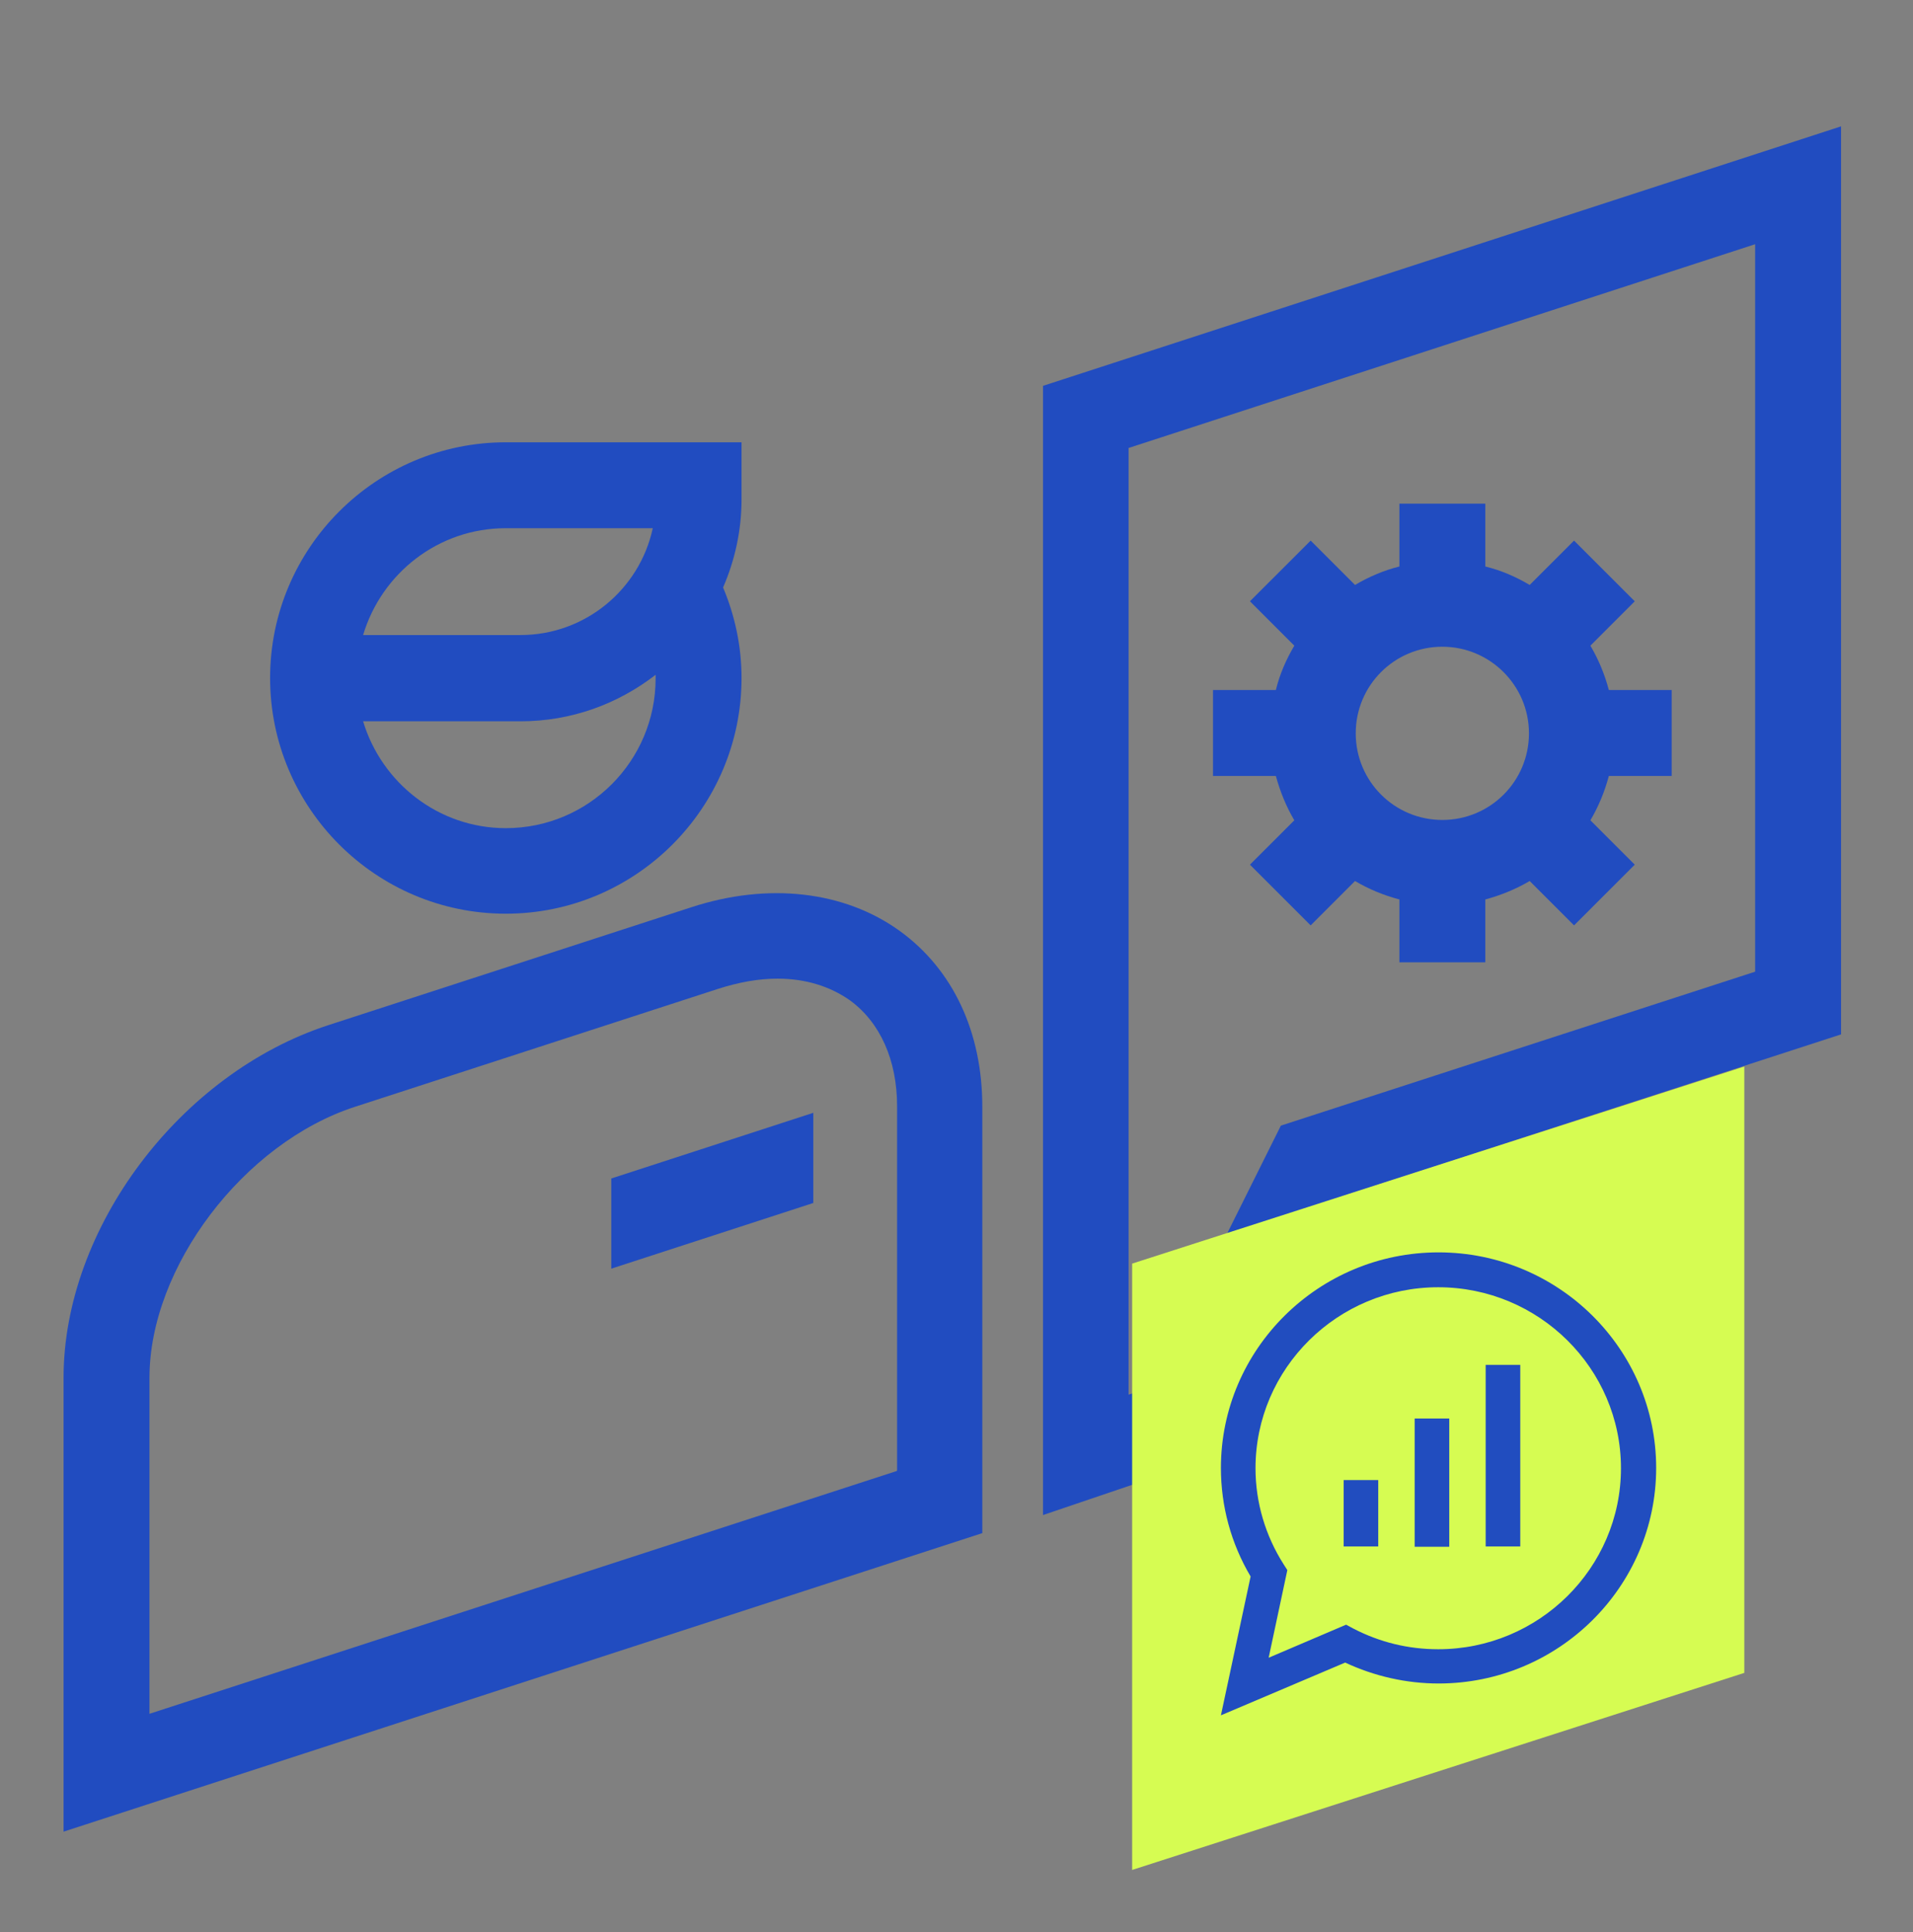
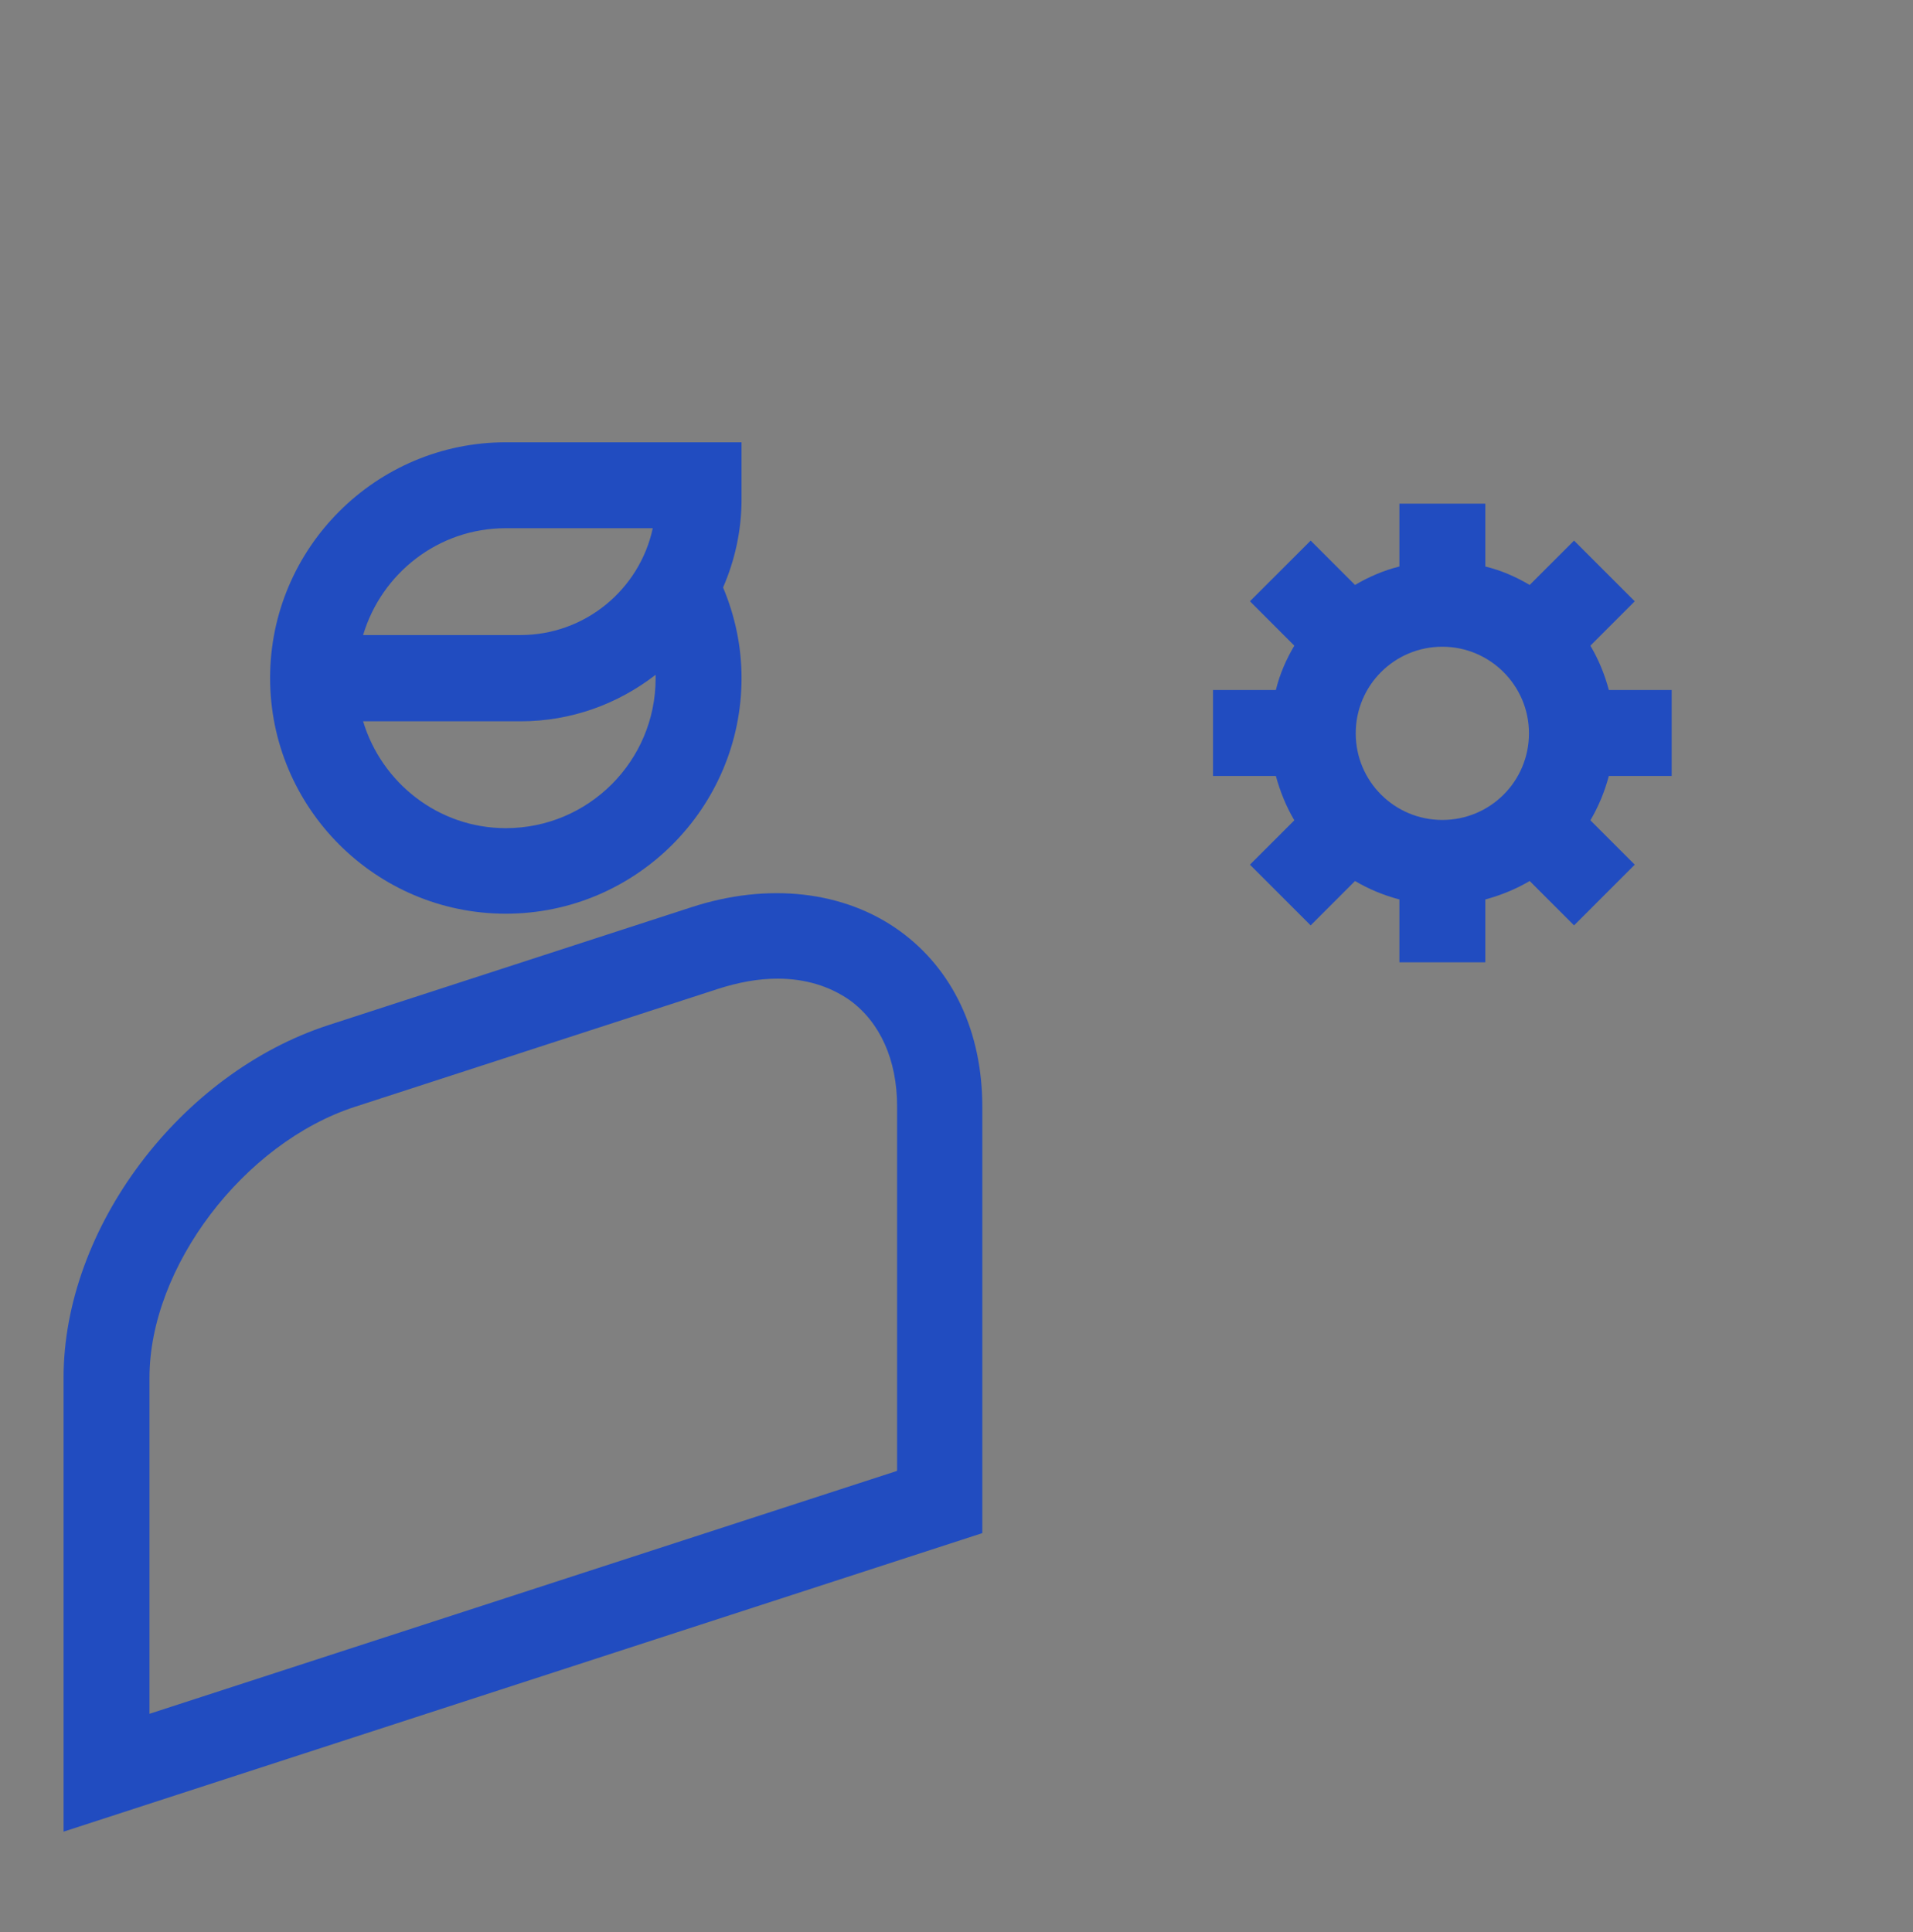
<svg xmlns="http://www.w3.org/2000/svg" width="100" height="101" viewBox="0 0 100 101" fill="none">
  <rect x="0" y="0" width="100" height="101" fill="#808080" stroke="none" />
  <path d="M67.659 42.884L65.339 45.203L68.513 48.377L70.832 46.057C71.556 46.484 72.317 46.799 73.152 47.022V50.307H77.643V47.022C78.459 46.799 79.239 46.484 79.962 46.057L82.282 48.377L85.455 45.203L83.136 42.884C83.562 42.16 83.878 41.399 84.101 40.564H87.385V36.073H84.101C83.878 35.238 83.562 34.477 83.136 33.754L85.455 31.434L82.282 28.261L79.962 30.58C79.239 30.153 78.478 29.819 77.643 29.615V26.331H73.152V29.615C72.335 29.819 71.556 30.153 70.832 30.58L68.513 28.261L65.339 31.434L67.659 33.754C67.232 34.477 66.898 35.238 66.694 36.073H63.409V40.564H66.694C66.917 41.38 67.232 42.16 67.659 42.884ZM75.397 33.809C77.884 33.809 79.925 35.832 79.925 38.337C79.925 40.842 77.903 42.865 75.397 42.865C72.892 42.865 70.869 40.842 70.869 38.337C70.869 35.832 72.892 33.809 75.397 33.809Z" fill="#214CC0" />
-   <path d="M54.523 20.171V79.202L63.337 76.214L70.129 62.556L96.239 54.075V6.606L54.523 20.171ZM91.767 50.791L66.956 58.845L60.145 72.521L58.995 72.911V23.419L91.748 12.767V50.791H91.767Z" fill="#214CC0" />
  <path d="M47.044 48.675C44.149 46.578 40.159 46.114 36.132 47.431L17.166 53.592C9.41 56.116 3.323 64.207 3.323 72.02V95.754L51.349 80.148V57.86C51.349 53.963 49.827 50.697 47.044 48.675ZM46.877 76.9L7.814 89.593V72.02C7.814 66.248 12.731 59.753 18.558 57.86L37.524 51.699C38.619 51.347 39.658 51.161 40.641 51.161C42.089 51.161 43.369 51.551 44.427 52.293C46.005 53.444 46.895 55.411 46.895 57.842V76.863L46.877 76.9Z" fill="#214CC0" />
  <path d="M26.441 47.766C33.233 47.766 38.763 42.236 38.763 35.444C38.763 33.811 38.429 32.215 37.798 30.712C38.41 29.302 38.763 27.743 38.763 26.11V23.122H26.441C19.649 23.122 14.119 28.652 14.119 35.444C14.119 42.236 19.649 47.766 26.441 47.766ZM26.441 43.294C22.915 43.294 19.946 40.919 18.981 37.708H27.201C29.874 37.708 32.305 36.799 34.272 35.277C34.272 35.333 34.272 35.407 34.272 35.463C34.272 39.786 30.765 43.294 26.441 43.294ZM26.441 27.613H34.123C33.437 30.805 30.598 33.199 27.201 33.199H18.981C19.946 29.97 22.915 27.613 26.441 27.613Z" fill="#214CC0" />
-   <path d="M31.955 66.322L42.514 62.889V58.175L31.955 61.608V66.322Z" fill="#214CC0" />
  <g clip-path="url(#clip0_309_5766)">
-     <path d="M91.182 87.454L59.182 97.756V66.058L91.182 55.756V87.454Z" fill="#D6FC52" />
+     <path d="M91.182 87.454L59.182 97.756L91.182 55.756V87.454Z" fill="#D6FC52" />
    <path d="M72.046 77.374H70.238V80.845H72.046V77.374Z" fill="#214DBF" />
-     <path d="M75.758 74.156H73.95V80.861H75.758V74.156Z" fill="#214DBF" />
    <path d="M79.47 71.351H77.662V80.845H79.47V71.351Z" fill="#214DBF" />
    <path d="M63.822 89.673L65.374 82.414C64.35 80.686 63.822 78.737 63.822 76.74C63.822 70.527 68.926 65.471 75.198 65.471C81.47 65.471 86.574 70.527 86.574 76.74C86.574 82.953 81.47 88.009 75.198 88.009C73.518 88.009 71.838 87.628 70.318 86.915L63.822 89.673ZM75.182 67.294C69.918 67.294 65.63 71.542 65.63 76.756C65.63 78.531 66.142 80.275 67.102 81.78L67.294 82.081L66.318 86.662L70.366 84.934L70.75 85.14C72.126 85.853 73.614 86.218 75.182 86.218C80.446 86.218 84.734 81.97 84.734 76.756C84.734 71.542 80.446 67.294 75.182 67.294Z" fill="#214DBF" />
  </g>
  <defs>
    <clipPath id="clip0_309_5766">
-       <rect width="32" height="42" fill="white" transform="translate(59.182 55.756)" />
-     </clipPath>
+       </clipPath>
  </defs>
</svg>